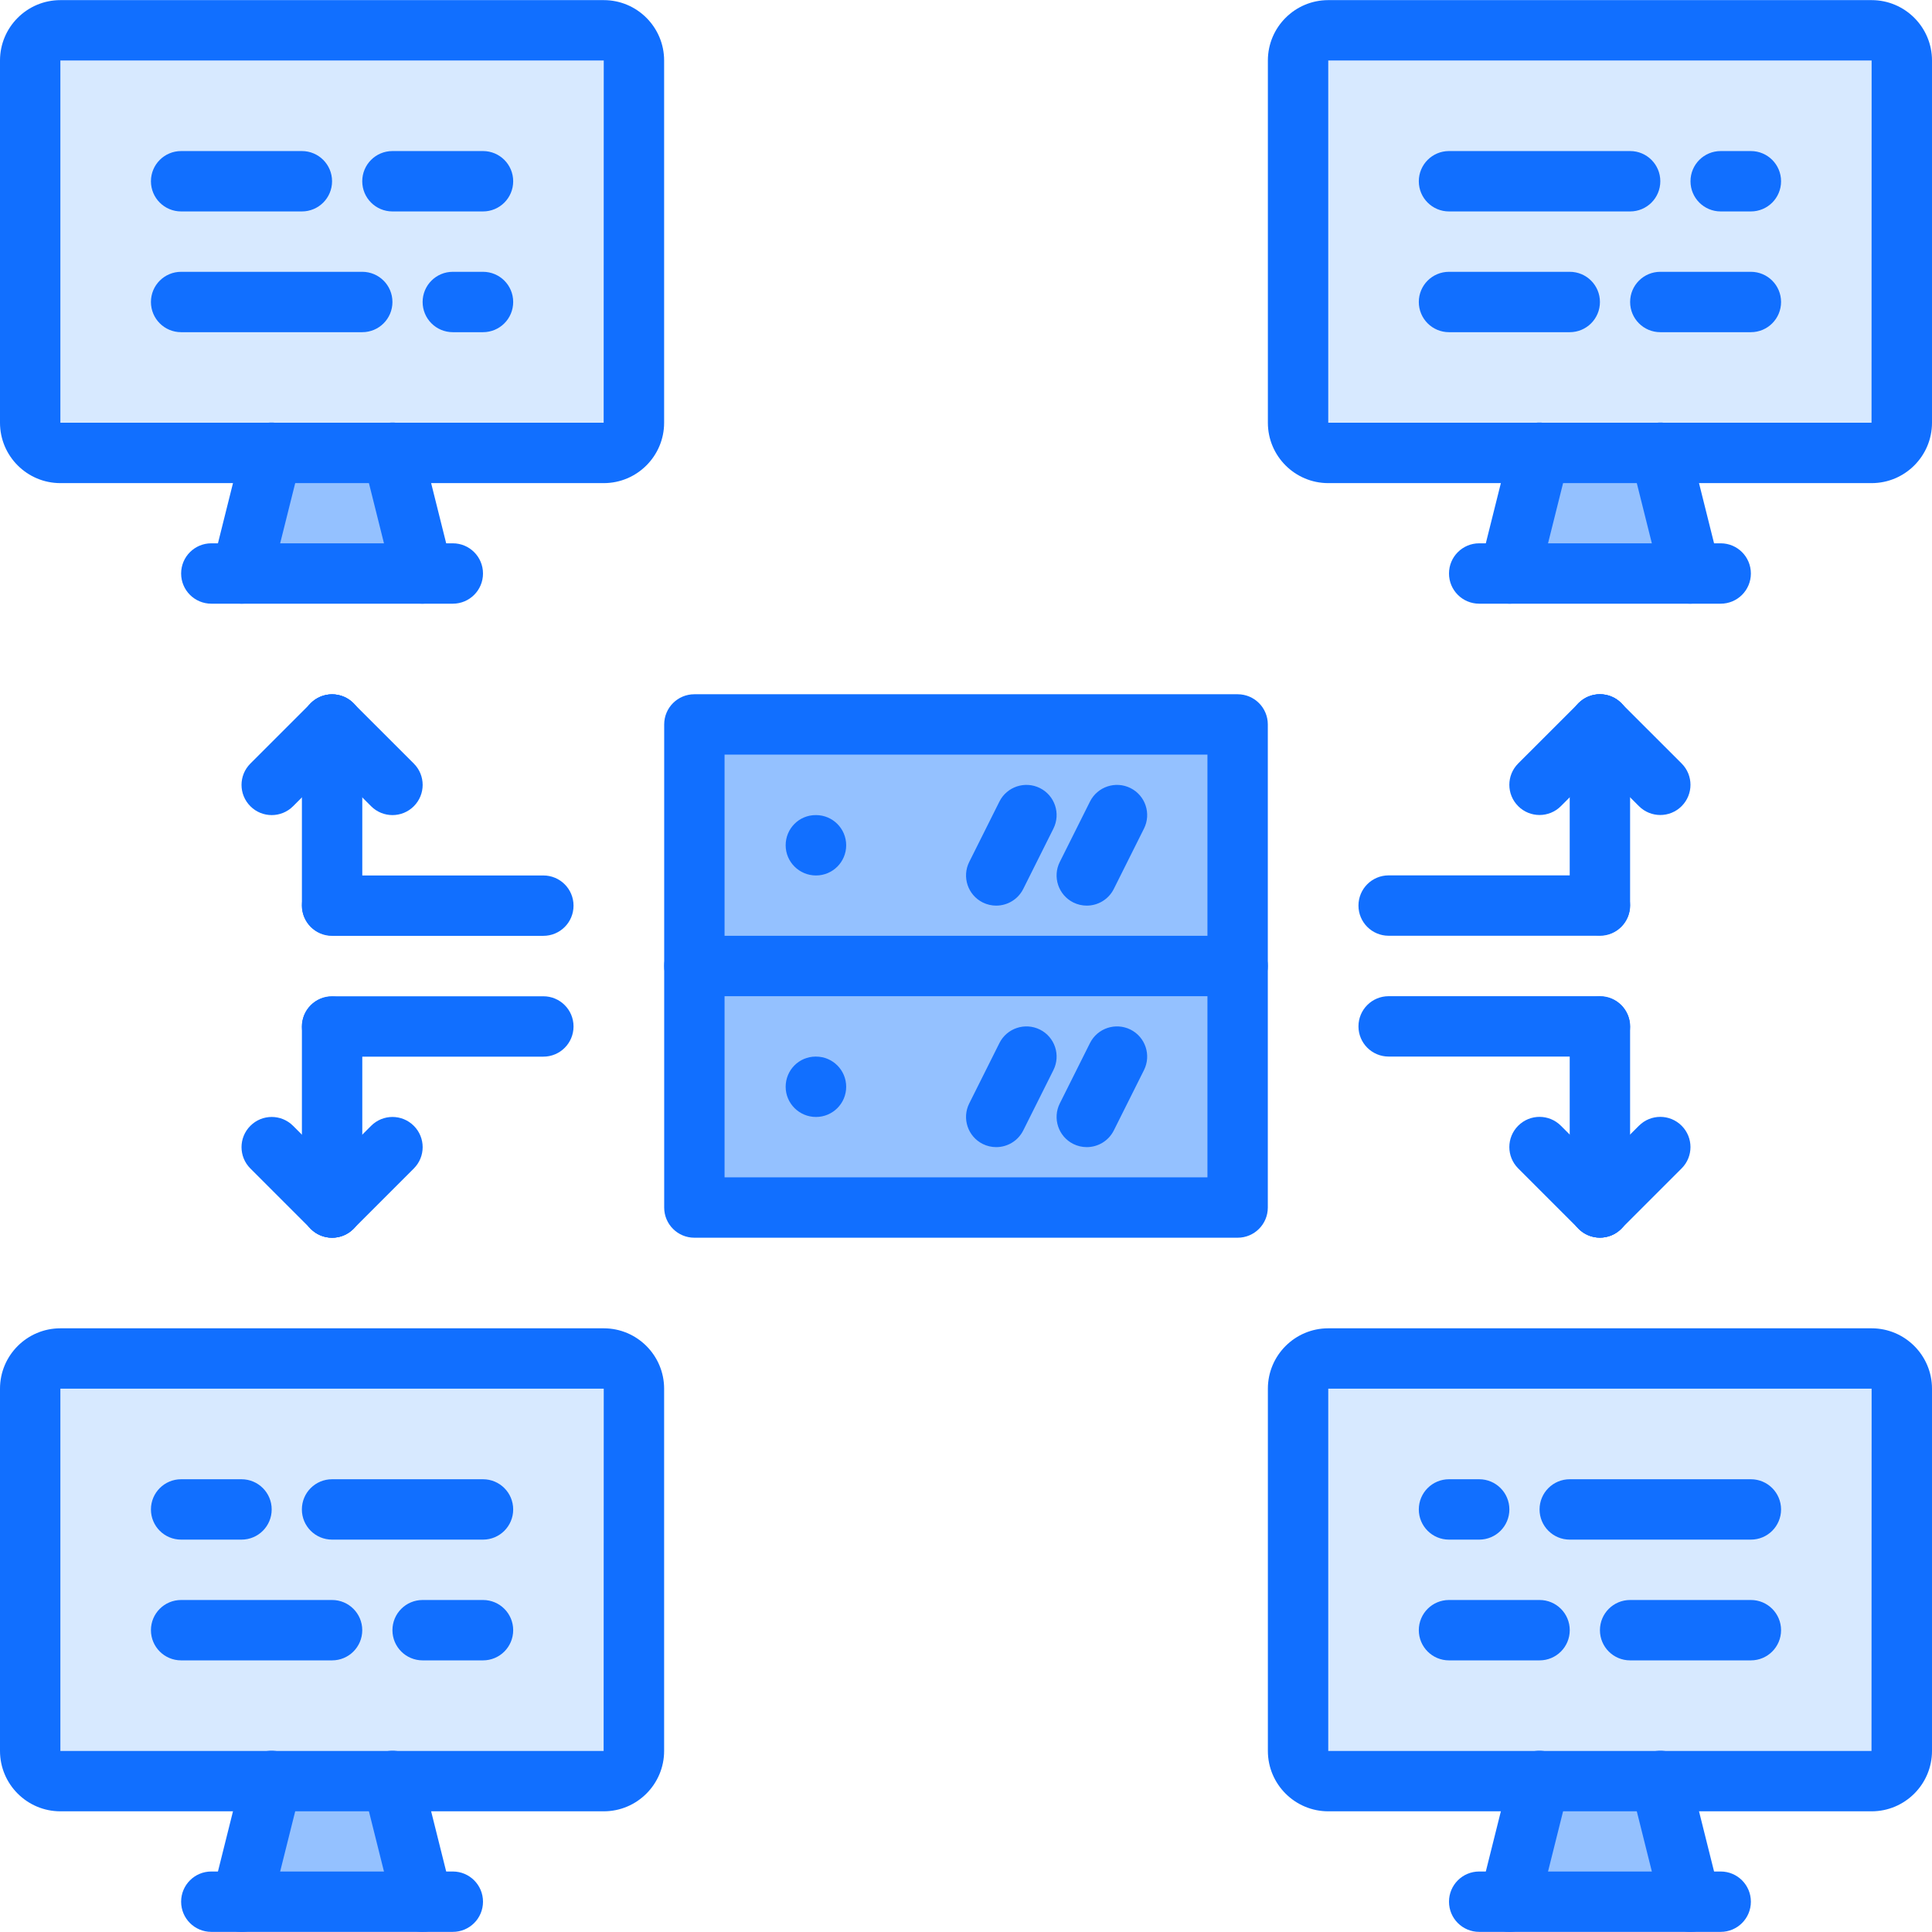
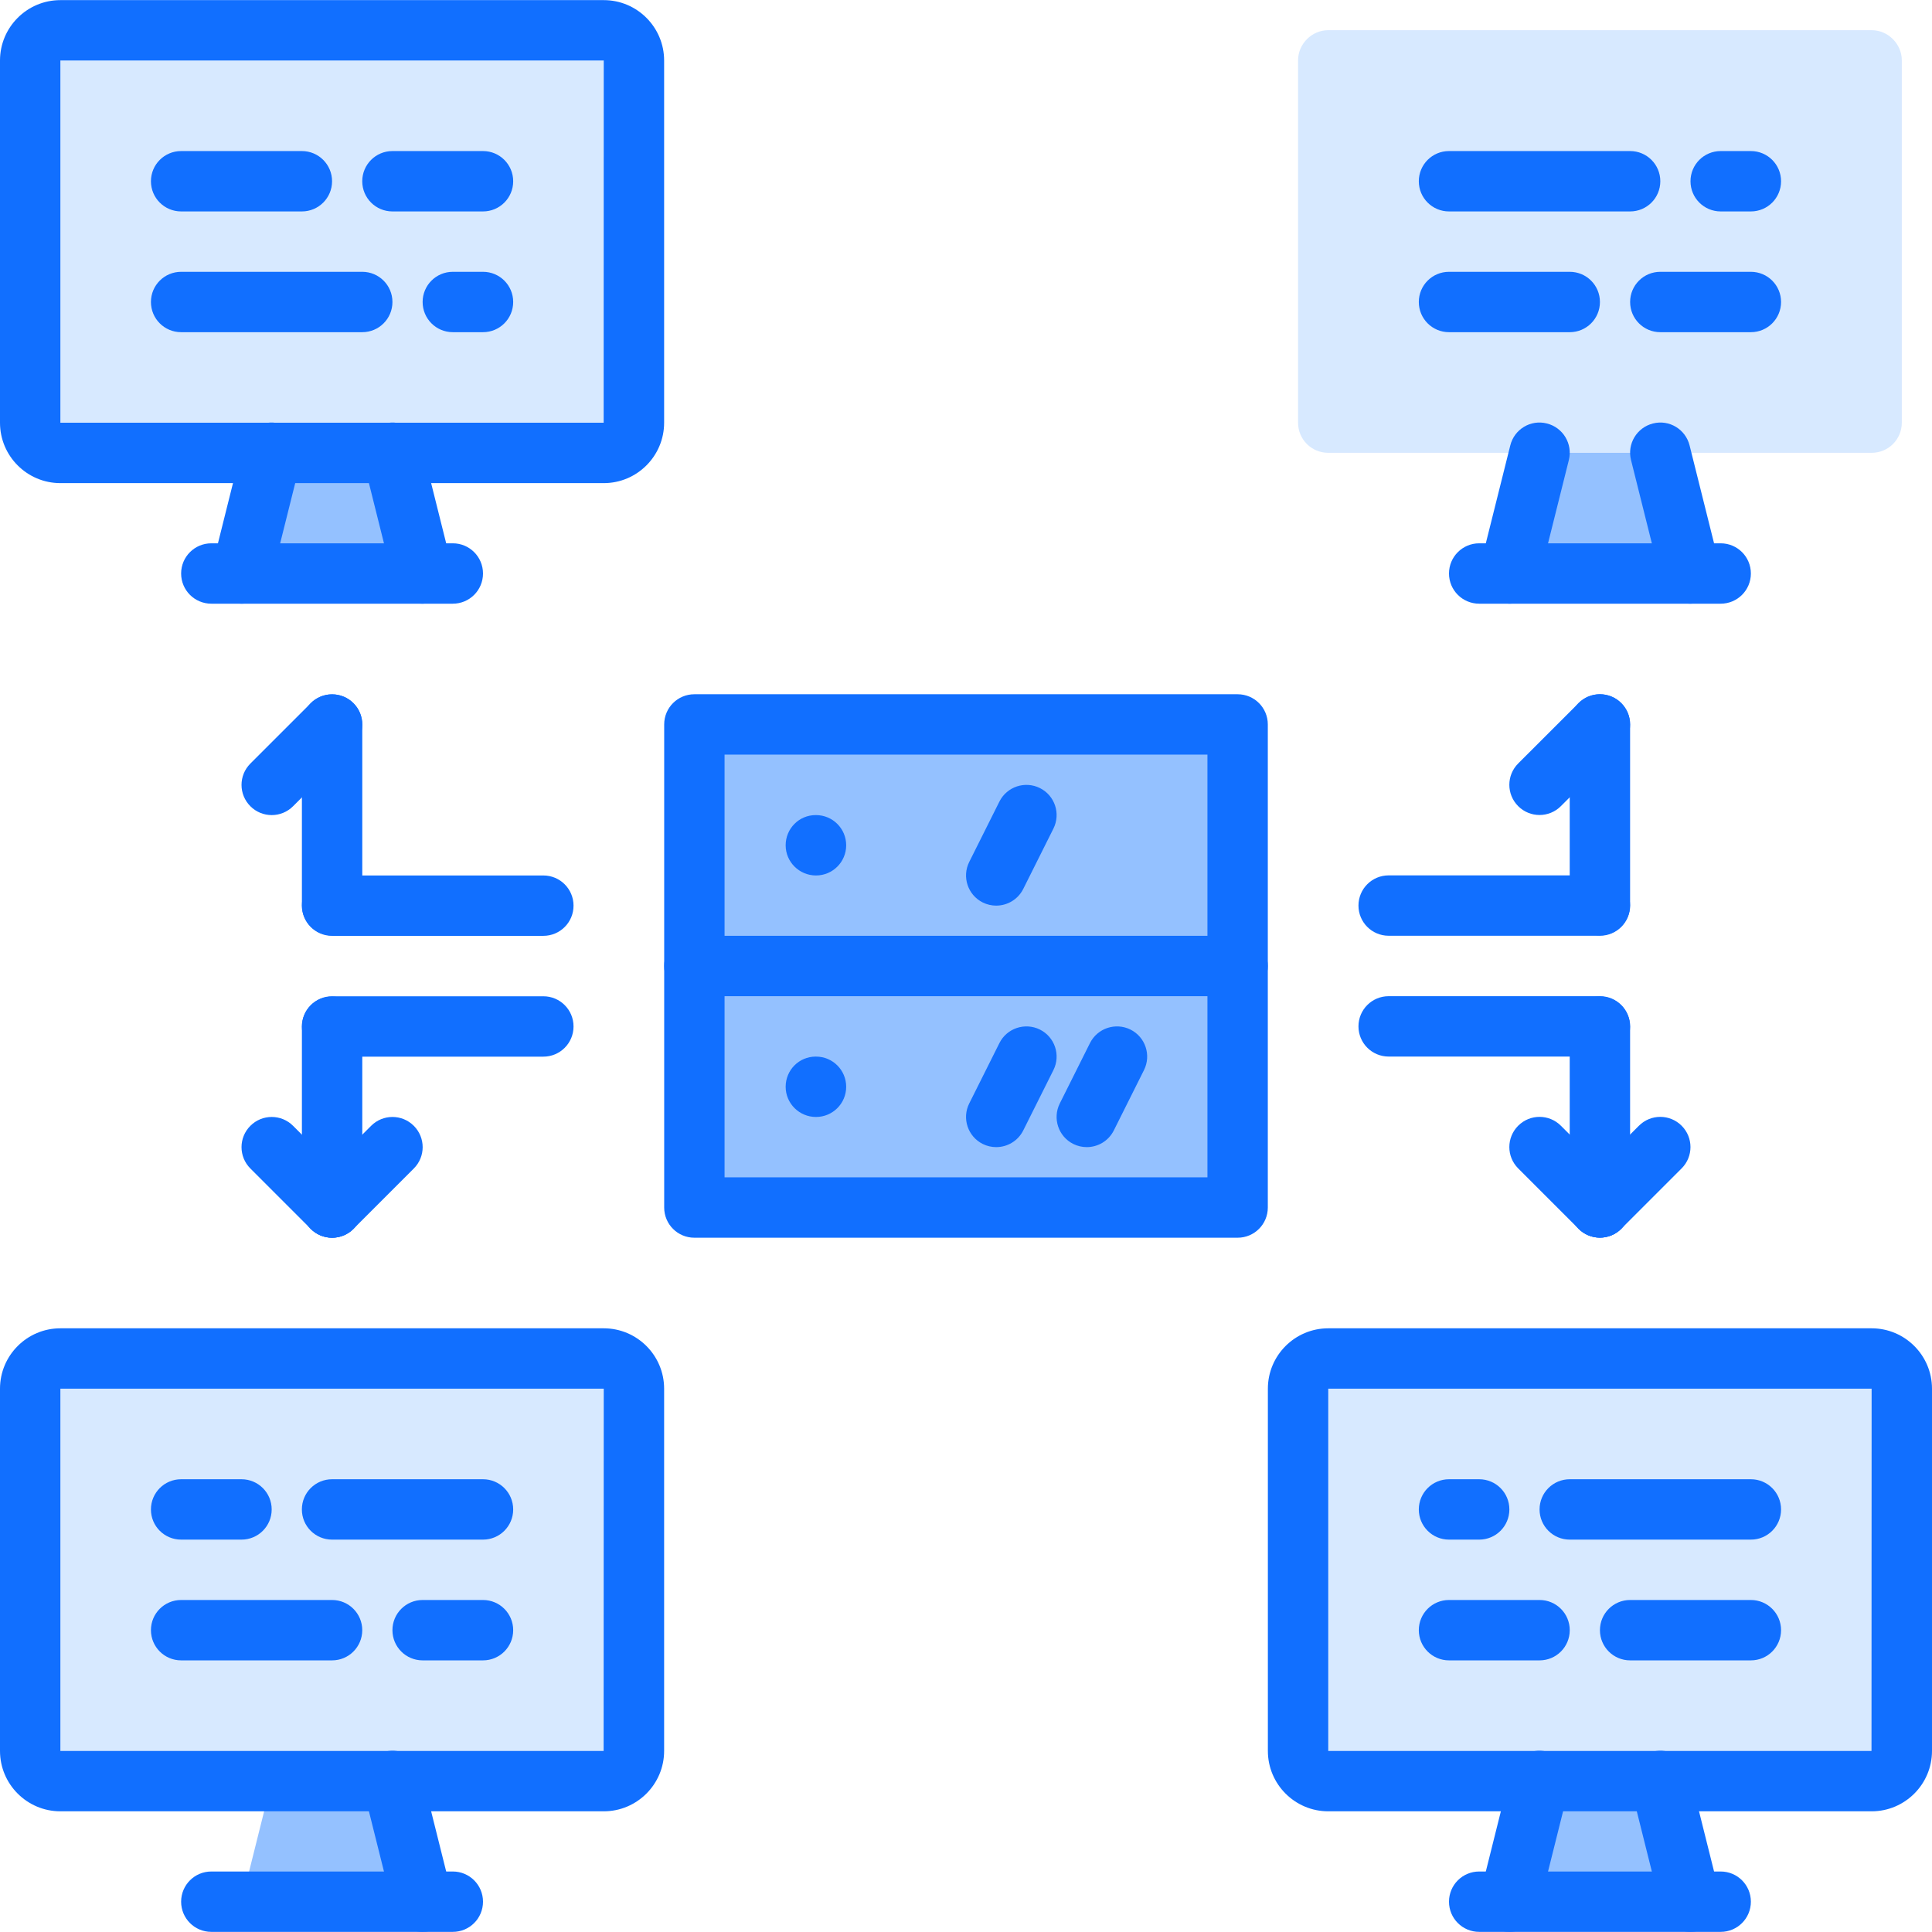
<svg xmlns="http://www.w3.org/2000/svg" id="icons" enable-background="new 0 0 64 64" height="512" viewBox="0 0 64 64" width="512">
  <path d="m13 59 1 4h-6l1-4z" fill="#94c1ff" />
  <path d="m21 46v12c0 .55-.45 1-1 1h-7-4-7c-.55 0-1-.45-1-1v-12c0-.55.45-1 1-1h18c.55 0 1 .45 1 1z" fill="#d7e9ff" />
  <path d="m23 24h18v8.13h-18z" fill="#94c1ff" />
  <path d="m23 32.13h18v7.87h-18z" fill="#94c1ff" />
  <path d="m55 59 1 4h-6l1-4z" fill="#94c1ff" />
  <path d="m63 46v12c0 .55-.45 1-1 1h-7-4-7c-.55 0-1-.45-1-1v-12c0-.55.45-1 1-1h18c.55 0 1 .45 1 1z" fill="#d7e9ff" />
  <path d="m63 2v12c0 .56-.45 1-1 1h-7-4-7c-.55 0-1-.44-1-1v-12c0-.54.45-1 1-1h18c.55 0 1 .46 1 1z" fill="#d7e9ff" />
  <path d="m55 15 1 4h-6l1-4z" fill="#94c1ff" />
  <path d="m13 15 1 4h-6l1-4z" fill="#94c1ff" />
  <path d="m21 2v12c0 .56-.45 1-1 1h-7-4-7c-.55 0-1-.44-1-1v-12c0-.54.45-1 1-1h18c.55 0 1 .46 1 1z" fill="#d7e9ff" />
  <g fill="#116fff">
-     <path d="m62 16.004h-18c-1.103 0-2-.897-2-2v-12c0-1.103.897-2 2-2h18c1.103 0 2 .897 2 2v12c0 1.102-.897 2-2 2zm0-2v1zm-18-12v12h17.997l.003-12z" />
    <path d="m50.001 19.998c-.08 0-.162-.01-.243-.03-.536-.134-.862-.677-.728-1.212l1-4c.133-.537.674-.865 1.212-.728.536.134.862.677.728 1.212l-1 4c-.114.455-.521.758-.969.758z" />
    <path d="m55.999 19.998c-.448 0-.855-.303-.969-.758l-1-4c-.135-.535.191-1.078.728-1.212.535-.137 1.078.191 1.212.728l1 4c.135.535-.191 1.078-.728 1.212-.081.02-.163.03-.243.03z" />
    <path d="m57 19.998h-8c-.553 0-1-.447-1-1s.447-1 1-1h8c.553 0 1 .447 1 1s-.447 1-1 1z" />
    <path d="m54 7.004h-6c-.553 0-1-.447-1-1s.447-1 1-1h6c.553 0 1 .447 1 1s-.447 1-1 1z" />
    <path d="m58 7.004h-1c-.553 0-1-.447-1-1s.447-1 1-1h1c.553 0 1 .447 1 1s-.447 1-1 1z" />
    <path d="m52 11.004h-4c-.553 0-1-.447-1-1s.447-1 1-1h4c.553 0 1 .447 1 1s-.447 1-1 1z" />
    <path d="m58 11.004h-3c-.553 0-1-.447-1-1s.447-1 1-1h3c.553 0 1 .447 1 1s-.447 1-1 1z" />
    <path d="m62 60.002h-18c-1.103 0-2-.897-2-2v-12c0-1.103.897-2 2-2h18c1.103 0 2 .897 2 2v12c0 1.102-.897 2-2 2zm0-2v1zm-18-12v12h17.996l.004-12z" />
    <path d="m50.001 63.996c-.08 0-.162-.01-.243-.03-.536-.134-.862-.677-.728-1.212l1-4c.133-.536.674-.865 1.212-.728.536.134.862.677.728 1.212l-1 4c-.114.455-.521.758-.969.758z" />
    <path d="m55.999 63.996c-.448 0-.855-.303-.969-.758l-1-4c-.135-.535.191-1.078.728-1.212.535-.137 1.078.191 1.212.728l1 4c.135.535-.191 1.078-.728 1.212-.081.02-.163.03-.243.03z" />
    <path d="m57 63.996h-8c-.553 0-1-.447-1-1s.447-1 1-1h8c.553 0 1 .447 1 1s-.447 1-1 1z" />
    <path d="m49 51.002h-1c-.553 0-1-.447-1-1s.447-1 1-1h1c.553 0 1 .447 1 1s-.447 1-1 1z" />
    <path d="m58 51.002h-6c-.553 0-1-.447-1-1s.447-1 1-1h6c.553 0 1 .447 1 1s-.447 1-1 1z" />
    <path d="m51 55.002h-3c-.553 0-1-.447-1-1s.447-1 1-1h3c.553 0 1 .447 1 1s-.447 1-1 1z" />
    <path d="m58 55.002h-4c-.553 0-1-.447-1-1s.447-1 1-1h4c.553 0 1 .447 1 1s-.447 1-1 1z" />
    <path d="m20 16.004h-18c-1.103 0-2-.897-2-2v-12c0-1.103.897-2 2-2h18c1.103 0 2 .897 2 2v12c0 1.102-.897 2-2 2zm0-2v1zm-18-12v12h17.997l.003-12z" />
    <path d="m8.001 19.998c-.08 0-.162-.01-.243-.03-.536-.134-.862-.677-.728-1.212l1-4c.134-.537.676-.865 1.212-.728.536.134.862.677.728 1.212l-1 4c-.114.455-.521.758-.969.758z" />
    <path d="m13.999 19.998c-.448 0-.855-.303-.969-.758l-1-4c-.135-.535.191-1.078.728-1.212.533-.137 1.078.191 1.212.728l1 4c.135.535-.191 1.078-.728 1.212-.081.02-.163.03-.243.03z" />
    <path d="m15 19.998h-8c-.553 0-1-.447-1-1s.447-1 1-1h8c.553 0 1 .447 1 1s-.447 1-1 1z" />
    <path d="m10 7.004h-4c-.553 0-1-.447-1-1s.447-1 1-1h4c.553 0 1 .447 1 1s-.447 1-1 1z" />
    <path d="m16 7.004h-3c-.553 0-1-.447-1-1s.447-1 1-1h3c.553 0 1 .447 1 1s-.447 1-1 1z" />
    <path d="m12 11.004h-6c-.553 0-1-.447-1-1s.447-1 1-1h6c.553 0 1 .447 1 1s-.447 1-1 1z" />
    <path d="m16 11.004h-1c-.553 0-1-.447-1-1s.447-1 1-1h1c.553 0 1 .447 1 1s-.447 1-1 1z" />
    <path d="m20 60.002h-18c-1.103 0-2-.897-2-2v-12c0-1.103.897-2 2-2h18c1.103 0 2 .897 2 2v12c0 1.102-.897 2-2 2zm0-2v1zm-18-12v12h17.996l.004-12z" />
-     <path d="m8.001 63.996c-.08 0-.162-.01-.243-.03-.536-.134-.862-.677-.728-1.212l1-4c.134-.536.676-.865 1.212-.728.536.134.862.677.728 1.212l-1 4c-.114.455-.521.758-.969.758z" />
    <path d="m13.999 63.996c-.448 0-.855-.303-.969-.758l-1-4c-.135-.535.191-1.078.728-1.212.533-.137 1.078.191 1.212.728l1 4c.135.535-.191 1.078-.728 1.212-.081.02-.163.03-.243.03z" />
    <path d="m15 63.996h-8c-.553 0-1-.447-1-1s.447-1 1-1h8c.553 0 1 .447 1 1s-.447 1-1 1z" />
    <path d="m8 51.002h-2c-.553 0-1-.447-1-1s.447-1 1-1h2c.553 0 1 .447 1 1s-.447 1-1 1z" />
    <path d="m16 51.002h-5c-.553 0-1-.447-1-1s.447-1 1-1h5c.553 0 1 .447 1 1s-.447 1-1 1z" />
    <path d="m11 55.002h-5c-.553 0-1-.447-1-1s.447-1 1-1h5c.553 0 1 .447 1 1s-.447 1-1 1z" />
    <path d="m16 55.002h-2c-.553 0-1-.447-1-1s.447-1 1-1h2c.553 0 1 .447 1 1s-.447 1-1 1z" />
    <path d="m40.998 41.001h-17.996c-.553 0-1-.447-1-1v-16.003c0-.553.447-1 1-1h17.996c.553 0 1 .447 1 1v16.003c0 .553-.447 1-1 1zm-16.996-2h15.996v-14.003h-15.996z" />
    <path d="m27.031 29.001c-.553 0-1.005-.447-1.005-1s.442-1 .994-1h.011c.552 0 1 .447 1 1s-.448 1-1 1z" />
    <path d="m27.031 37.001c-.553 0-1.005-.447-1.005-1s.442-1 .994-1h.011c.552 0 1 .447 1 1s-.448 1-1 1z" />
    <path d="m40.998 33h-17.996c-.553 0-1-.447-1-1s.447-1 1-1h17.996c.553 0 1 .447 1 1s-.447 1-1 1z" />
    <path d="m33 30c-.15 0-.303-.034-.446-.105-.494-.247-.694-.848-.447-1.342l1-2c.247-.494.848-.693 1.342-.447.494.247.694.848.447 1.342l-1 2c-.176.35-.529.552-.896.552z" />
-     <path d="m36 30c-.15 0-.303-.034-.446-.105-.494-.247-.694-.848-.447-1.342l1-2c.248-.494.848-.693 1.342-.447.494.247.694.848.447 1.342l-1 2c-.176.35-.529.552-.896.552z" />
    <path d="m33 38c-.15 0-.303-.034-.446-.105-.494-.247-.694-.848-.447-1.342l1-2c.247-.494.848-.692 1.342-.447.494.247.694.848.447 1.342l-1 2c-.176.35-.529.552-.896.552z" />
-     <path d="m36 38c-.15 0-.303-.034-.446-.105-.494-.247-.694-.848-.447-1.342l1-2c.248-.494.848-.692 1.342-.447.494.247.694.848.447 1.342l-1 2c-.176.35-.529.552-.896.552z" />
+     <path d="m36 38c-.15 0-.303-.034-.446-.105-.494-.247-.694-.848-.447-1.342l1-2c.248-.494.848-.692 1.342-.447.494.247.694.848.447 1.342l-1 2c-.176.35-.529.552-.896.552" />
    <path d="m17.999 35.003h-6.998c-.553 0-1-.447-1-1s.447-1 1-1h6.998c.553 0 1 .447 1 1s-.447 1-1 1z" />
    <path d="m17.999 31.001h-6.998c-.553 0-1-.447-1-1s.447-1 1-1h6.998c.553 0 1 .447 1 1s-.447 1-1 1z" />
    <path d="m11.001 41.001c-.553 0-1-.447-1-1v-5.989c0-.553.447-1 1-1s1 .447 1 1v5.989c0 .553-.447 1-1 1z" />
    <path d="m11.001 41.001c-.256 0-.512-.098-.707-.293l-2-2c-.391-.391-.391-1.023 0-1.414s1.023-.391 1.414 0l2 2c.391.391.391 1.023 0 1.414-.195.195-.451.293-.707.293z" />
    <path d="m11.001 41.001c-.256 0-.512-.098-.707-.293-.391-.391-.391-1.023 0-1.414l2-2c.391-.391 1.023-.391 1.414 0s.391 1.023 0 1.414l-2 2c-.195.195-.451.293-.707.293z" />
    <path d="m9.001 27.001c-.256 0-.512-.098-.707-.293-.391-.391-.391-1.023 0-1.414l2-1.999c.391-.391 1.023-.391 1.414 0s.391 1.023 0 1.414l-2 1.999c-.195.195-.451.293-.707.293z" />
-     <path d="m13.001 27.001c-.256 0-.512-.098-.707-.293l-2-1.999c-.391-.391-.391-1.023 0-1.414s1.023-.391 1.414 0l2 1.999c.391.391.391 1.023 0 1.414-.195.195-.451.293-.707.293z" />
    <path d="m11.001 30.989c-.553 0-1-.447-1-1v-5.989c0-.553.447-1 1-1s1 .447 1 1v5.989c0 .553-.447 1-1 1z" />
    <path d="m52.999 35h-6.998c-.553 0-1-.447-1-1s.447-1 1-1h6.998c.553 0 1 .447 1 1s-.447 1-1 1z" />
    <path d="m52.999 30.998h-6.998c-.553 0-1-.447-1-1s.447-1 1-1h6.998c.553 0 1 .447 1 1s-.447 1-1 1z" />
    <path d="m52.999 40.998c-.553 0-1-.447-1-1v-5.989c0-.553.447-1 1-1s1 .447 1 1v5.989c0 .553-.447 1-1 1z" />
    <path d="m52.999 40.998c-.256 0-.512-.098-.707-.293-.391-.391-.391-1.023 0-1.414l2-2c.391-.391 1.023-.391 1.414 0s.391 1.023 0 1.414l-2 2c-.195.195-.451.293-.707.293z" />
    <path d="m52.999 40.998c-.256 0-.512-.098-.707-.293l-2-2c-.391-.391-.391-1.023 0-1.414s1.023-.391 1.414 0l2 2c.391.391.391 1.023 0 1.414-.195.195-.451.293-.707.293z" />
-     <path d="m54.999 26.998c-.256 0-.512-.098-.707-.293l-2-1.999c-.391-.391-.391-1.023 0-1.414s1.023-.391 1.414 0l2 1.999c.391.391.391 1.023 0 1.414-.195.195-.451.293-.707.293z" />
    <path d="m50.999 26.998c-.256 0-.512-.098-.707-.293-.391-.391-.391-1.023 0-1.414l2-1.999c.391-.391 1.023-.391 1.414 0s.391 1.023 0 1.414l-2 1.999c-.195.195-.451.293-.707.293z" />
    <path d="m52.999 30.986c-.553 0-1-.447-1-1v-5.989c0-.553.447-1 1-1s1 .447 1 1v5.989c0 .553-.447 1-1 1z" />
  </g>
</svg>